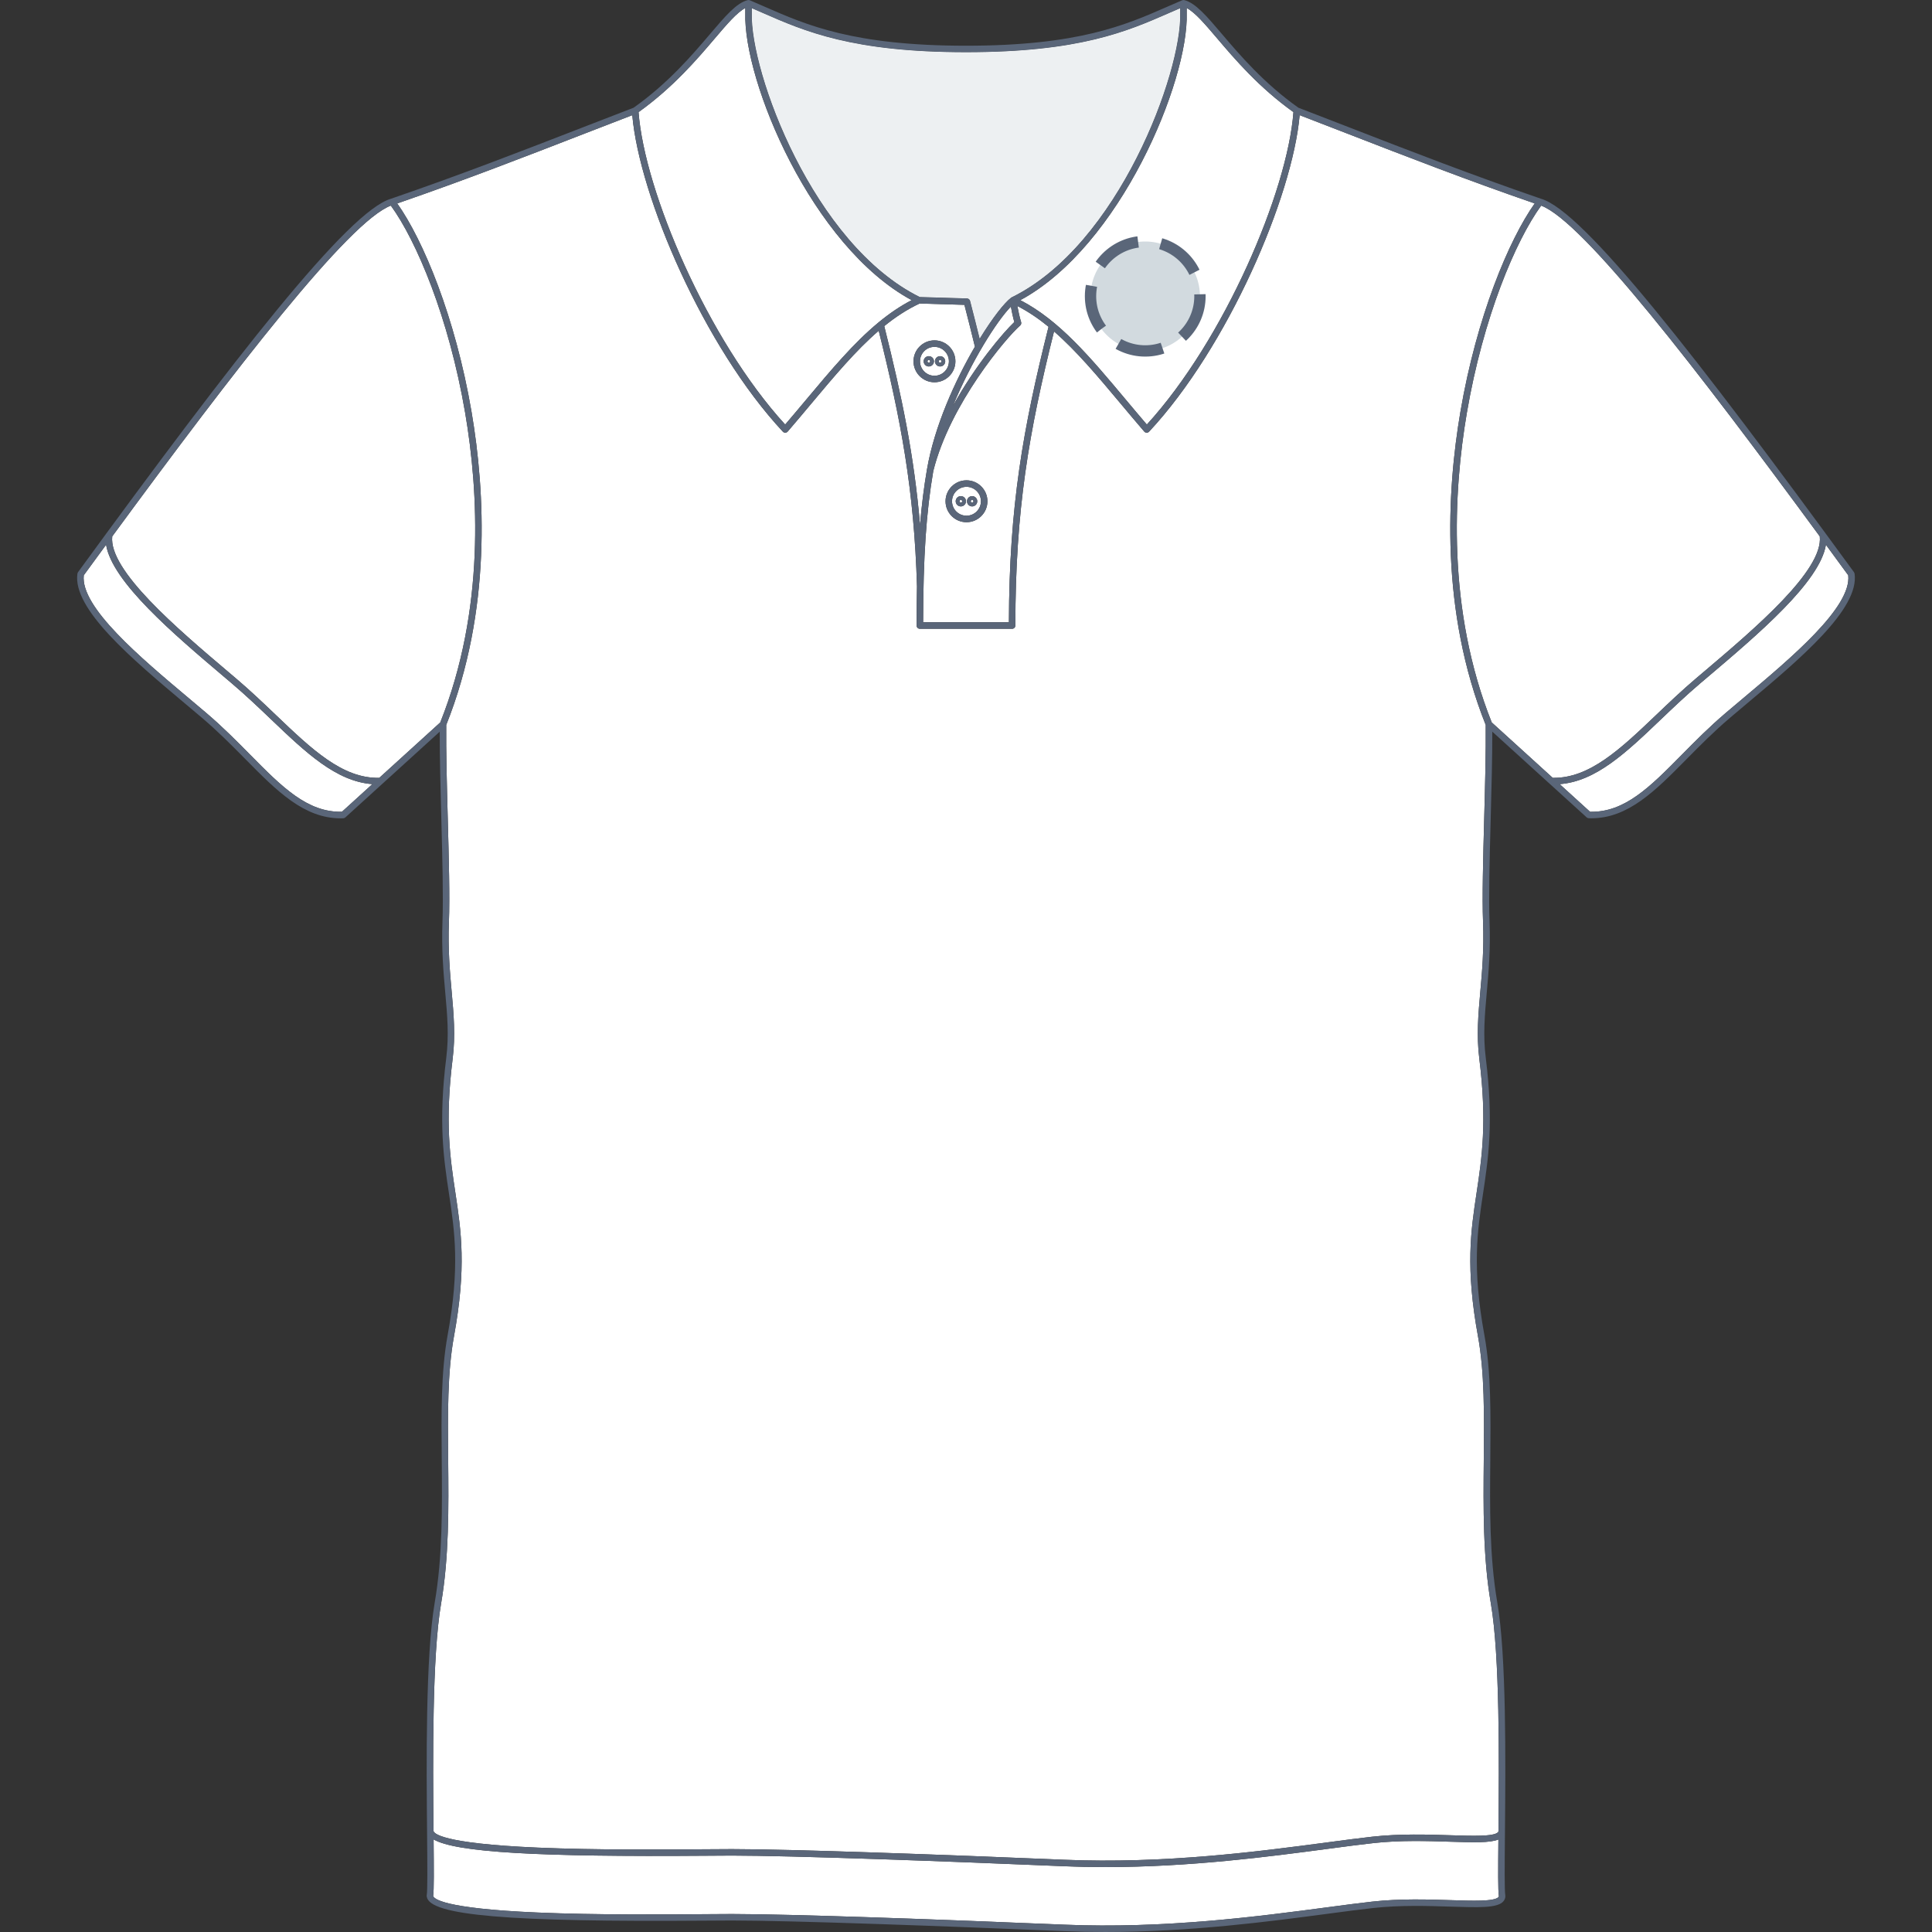
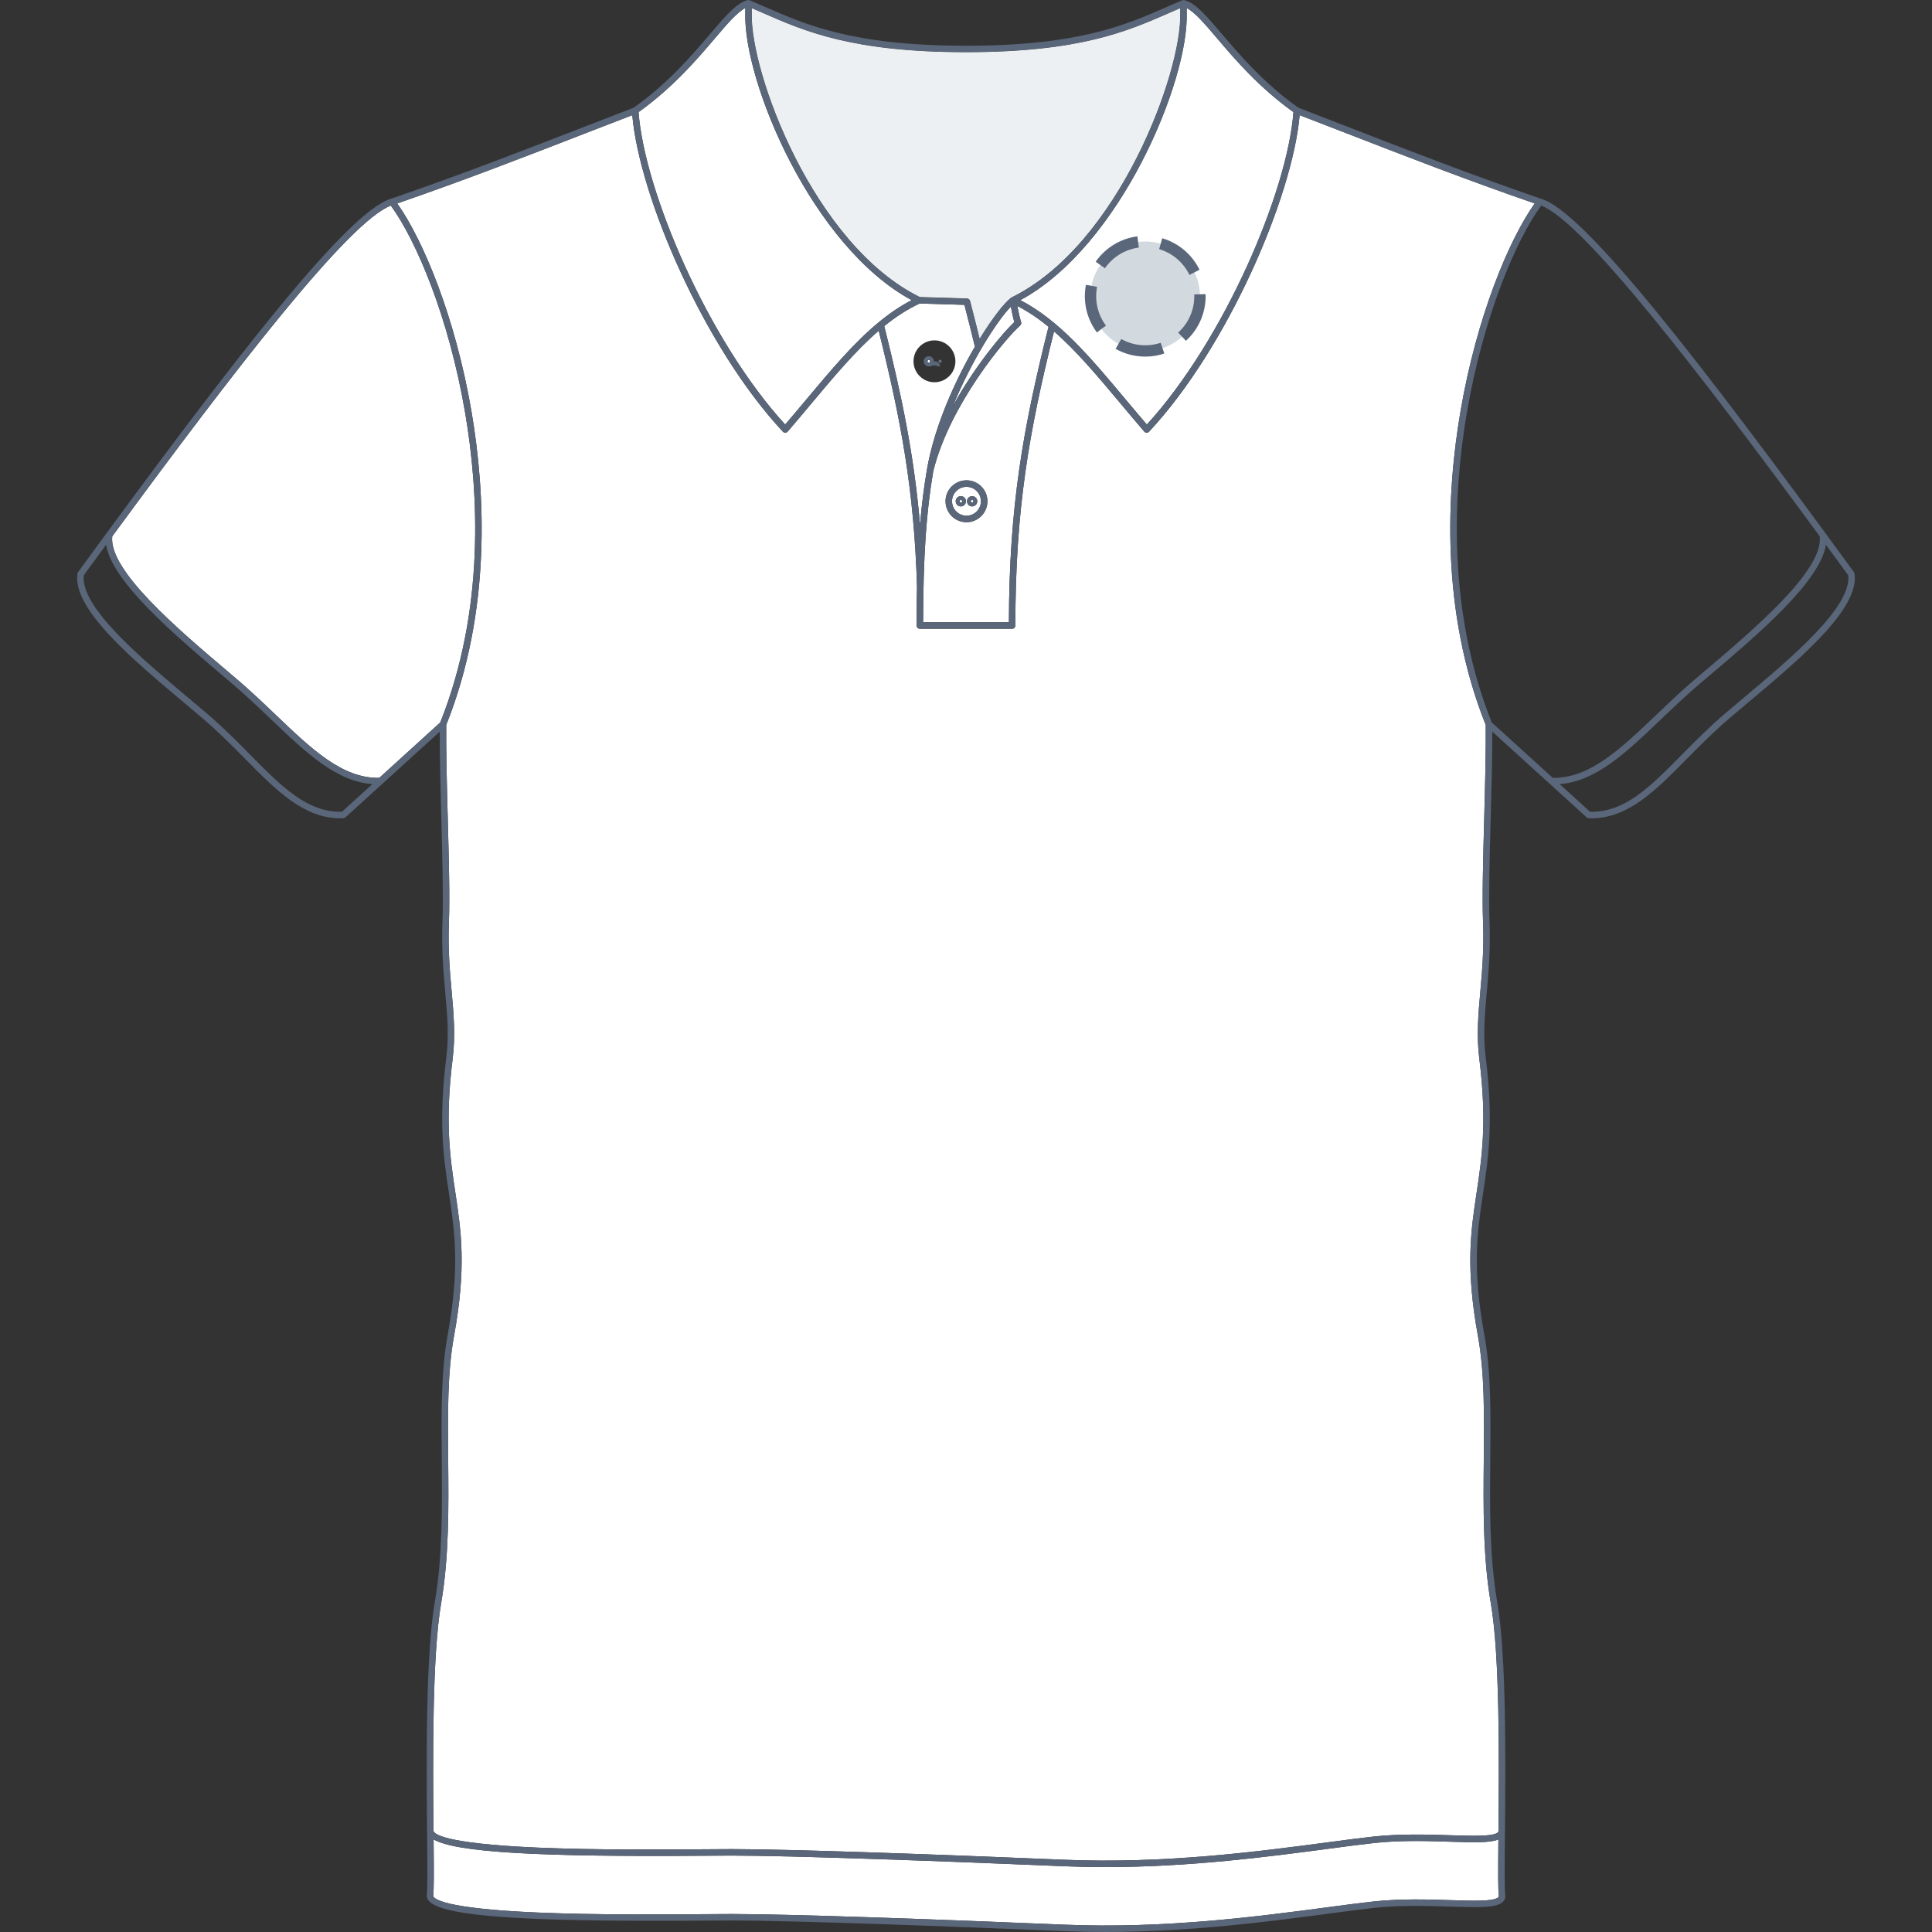
<svg xmlns="http://www.w3.org/2000/svg" version="1.1" id="Polo_face" x="0px" y="0px" width="512px" height="512px" viewBox="0 0 512 512" enable-background="new 0 0 512 512" xml:space="preserve">
  <rect x="0" y="0" width="512" height="512" fill="#333333" stroke="none" />
  <g>
    <g id="Background">
      <path fill="#FFFFFF" d="M268.805,85.345c-0.383-1.345-0.703-2.936-0.912-4.088c-3.745,3.831-10.489,14.472-15.373,26.351    C258.436,96.834,265.905,88.074,268.805,85.345z" />
      <path fill="#FFFFFF" d="M243.713,80.434c-3.308,1.546-6.397,3.576-9.374,5.988c4.688,18.678,7.922,34.384,9.479,52.674    c0.438-5.25,1.037-10.023,1.836-14.673c1.961-11.423,7.475-23.59,12.711-32.552c-0.813-3.355-1.723-6.987-2.783-11.083    L243.713,80.434z M247.642,101.302c-3.063,0-5.552-2.49-5.552-5.553c0-3.06,2.489-5.548,5.552-5.548    c3.062,0,5.55,2.488,5.55,5.548C253.192,98.812,250.703,101.302,247.642,101.302z" />
-       <path fill="#FFFFFF" d="M247.642,91.922c-2.114,0-3.832,1.718-3.832,3.828c0,2.113,1.719,3.832,3.832,3.832    c2.111,0,3.828-1.719,3.828-3.832C251.47,93.641,249.753,91.922,247.642,91.922z M246.146,97.116    c-0.752,0-1.366-0.613-1.365-1.364c0-0.752,0.613-1.362,1.365-1.362c0.751,0,1.362,0.61,1.362,1.362    C247.508,96.503,246.897,97.116,246.146,97.116z M249.136,97.116c-0.752,0-1.365-0.613-1.365-1.364    c0-0.752,0.612-1.362,1.365-1.362s1.362,0.61,1.362,1.362C250.498,96.503,249.889,97.116,249.136,97.116z" />
      <circle fill="#FFFFFF" cx="249.136" cy="95.752" r="0.356" />
      <circle fill="#FFFFFF" cx="254.634" cy="132.841" r="0.356" />
      <path fill="#FFFFFF" d="M270.395,79.547c10.332,5.323,18.522,15.103,27.934,26.34c1.81,2.158,3.674,4.384,5.594,6.625    c20.532-22.466,37.289-61.816,38.852-82.797c-9.171-6.561-15.525-14.024-20.178-19.496c-3.235-3.806-5.882-6.917-8.111-8.099    v1.323C315.042,21.464,296.881,65.25,270.395,79.547z" />
      <circle fill="#FFFFFF" cx="246.146" cy="95.752" r="0.356" />
-       <path fill="#FFFFFF" d="M452.676,179.322l-2.14,1.813c-3.742,3.182-7.175,6.458-10.495,9.626    c-9.137,8.722-17.118,16.323-26.717,17.043l8.064,7.327c9.179,0.196,15.871-6.575,24.308-15.116    c3.586-3.632,7.295-7.388,11.649-11.087c1.493-1.269,3.043-2.569,4.618-3.893c12.837-10.775,28.78-24.167,27.837-32.58    c-1.974-2.708-3.946-5.402-5.911-8.084C482.285,154.215,465.995,168.03,452.676,179.322z" />
-       <path fill="#FFFFFF" d="M395.325,191.451l16.164,14.685c9.705,0.171,17.915-7.602,27.364-16.621    c3.337-3.185,6.784-6.478,10.566-9.693l2.141-1.813c13.4-11.359,31.708-26.884,30.696-35.861    C449.782,97.9,419.545,58.685,408.424,54.49c-6.762,9.274-15.375,29.626-19.69,54.904    C385.156,130.337,383.404,161.555,395.325,191.451z" />
      <path fill="#FFFFFF" d="M257.624,132.485c-0.196,0-0.357,0.159-0.357,0.354c0,0.197,0.161,0.358,0.357,0.358    c0.193,0,0.354-0.161,0.354-0.358C257.978,132.644,257.818,132.485,257.624,132.485z" />
      <path fill="#FFFFFF" d="M213.67,105.887c6.606-7.889,12.611-15.049,19.177-20.462c0.005-0.005,0.011-0.01,0.017-0.015    c2.783-2.293,5.666-4.278,8.74-5.863c-26.487-14.297-44.65-58.083-44.09-76.133V2.122c-2.227,1.183-4.875,4.292-8.108,8.095    c-4.652,5.471-11.006,12.935-20.18,19.498c1.563,20.982,18.32,60.331,38.852,82.797    C209.999,110.271,211.862,108.044,213.67,105.887z" />
      <path fill="#FFFFFF" d="M243.747,78.714l12.528,0.374c0.382,0.012,0.709,0.275,0.808,0.645c0.95,3.671,1.786,6.973,2.538,10.036    c3.387-5.516,6.521-9.517,8.334-10.887c0.014-0.008,0.025-0.01,0.037-0.018c0.021-0.015,0.042-0.027,0.063-0.04    c0.016-0.007,0.025-0.019,0.045-0.028c28.33-13.886,45.15-59.704,44.666-75.329V2.168c-0.938,0.405-1.873,0.809-2.818,1.224    c-11.154,4.893-23.8,10.44-53.946,10.44c-30.149,0-42.793-5.548-53.95-10.441c-0.945-0.414-1.88-0.82-2.818-1.223v1.273    C198.749,19.064,215.511,64.737,243.747,78.714z" />
-       <path fill="#FFFFFF" d="M61.465,181.134l-2.137-1.813c-13.321-11.291-29.611-25.107-31.216-34.951    c-1.965,2.682-3.935,5.378-5.91,8.084c-0.946,8.415,14.997,21.806,27.834,32.581c1.575,1.325,3.126,2.623,4.617,3.893    c4.354,3.698,8.063,7.454,11.651,11.087c8.437,8.541,15.136,15.301,24.308,15.114l8.066-7.326    c-9.599-0.719-17.58-8.319-26.719-17.043C68.642,187.592,65.21,184.316,61.465,181.134z" />
      <path fill="#FFFFFF" d="M123.27,109.396c-4.317-25.278-12.929-45.63-19.693-54.904c-11.12,4.194-41.358,43.409-73.833,87.659    c-1.01,8.977,17.298,24.502,30.697,35.86l2.139,1.813c3.781,3.214,7.231,6.507,10.567,9.693    c9.448,9.018,17.599,16.83,27.364,16.622l16.163-14.686C128.598,161.557,126.847,130.338,123.27,109.396z" />
      <path fill="#FFFFFF" d="M256.129,129.012c-2.111,0-3.832,1.717-3.832,3.826c0,2.113,1.721,3.832,3.832,3.832    c2.11,0,3.828-1.719,3.828-3.832C259.957,130.729,258.24,129.012,256.129,129.012z M254.634,134.203    c-0.754,0-1.364-0.612-1.364-1.365c0-0.751,0.61-1.36,1.364-1.36c0.751,0,1.361,0.61,1.361,1.36    C255.995,133.591,255.386,134.203,254.634,134.203z M257.624,134.203c-0.754,0-1.365-0.612-1.365-1.365    c0-0.751,0.611-1.36,1.365-1.36c0.751,0,1.361,0.61,1.361,1.36C258.986,133.591,258.375,134.203,257.624,134.203z" />
      <path fill="#FFFFFF" d="M384.489,503.56c5.865,0.188,11.407,0.367,12.577-0.77c0.101-0.094,0.137-0.186,0.146-0.305    c-0.232-1.523-0.195-6.914-0.123-15.002c-2.249,0.925-6.596,0.785-12.691,0.593c-5.934-0.19-13.322-0.434-20.553,0.374    c-3.38,0.376-7.281,0.892-11.799,1.492c-15.772,2.094-36.569,4.854-59.15,4.854c-3.627,0-7.301-0.072-11.01-0.229    c-30.796-1.3-72.298-2.82-87.903-2.82c-1.716,0-4.072,0.02-6.905,0.041c-44.491,0.343-66.208-0.888-72.166-4.318    c0.072,8.042,0.111,13.415-0.117,14.981c0.155,0.67,2.396,3.31,27.638,4.388c15.459,0.662,33.721,0.521,44.631,0.435    c2.838-0.021,5.201-0.04,6.919-0.04c15.634,0,57.163,1.518,87.976,2.819c26.631,1.126,51.615-2.188,69.859-4.609    c4.527-0.603,8.44-1.119,11.837-1.498C371.008,503.129,378.482,503.369,384.489,503.56z" />
      <path fill="#FFFFFF" d="M142.486,489.637c15.434,0.661,33.677,0.521,44.573,0.436c2.837-0.021,5.199-0.04,6.919-0.04    c15.633,0,57.163,1.518,87.976,2.819c26.631,1.123,51.615-2.188,69.859-4.61c4.527-0.603,8.44-1.12,11.837-1.498    c7.357-0.817,14.81-0.575,20.796-0.383c5.834,0.185,11.343,0.362,12.514-0.769c0.103-0.096,0.141-0.189,0.146-0.318    c0.173-18.79,0.383-46.429-2.009-60.309c-2.124-12.33-1.999-25.449-1.881-38.137c0.114-11.885,0.217-23.11-1.531-32.668    c-3.348-18.324-1.903-27.924-0.369-38.086c1.384-9.189,2.816-18.688,0.712-35.543c-0.766-6.152-0.265-11.747,0.264-17.676    c0.471-5.278,1.008-11.265,0.729-18.542c-0.253-6.581,0.021-16.696,0.307-27.404c0.234-8.751,0.478-17.797,0.402-24.782    c-12.083-30.278-10.318-61.85-6.702-83.018c4.297-25.155,12.849-45.553,19.683-55.195c-17.869-6.17-34.078-12.462-49.766-18.551    c-4.225-1.64-8.392-3.254-12.521-4.842c-1.909,21.656-19.058,61.515-39.902,83.871c-0.164,0.173-0.394,0.272-0.631,0.272    c-0.006,0-0.011,0-0.017,0c-0.244-0.005-0.478-0.113-0.636-0.298c-2.151-2.498-4.227-4.979-6.235-7.376    c-6.113-7.301-11.708-13.973-17.674-19.16c-6.648,26.631-10.249,47.184-10.249,77.942c0,0.474-0.384,0.859-0.858,0.859H243.77    c-0.474,0-0.859-0.384-0.859-0.859c0-3.692,0.035-7.116,0.104-10.345c0-0.003,0-0.004,0-0.006    c-0.741-25.486-4.283-44.303-10.147-67.769c-6.047,5.21-11.698,11.951-17.885,19.336c-2.007,2.398-4.085,4.878-6.235,7.377    c-0.16,0.185-0.392,0.293-0.636,0.298c-0.006,0-0.012,0-0.017,0c-0.238,0-0.467-0.097-0.63-0.272    c-20.843-22.356-37.993-62.215-39.902-83.871c-4.13,1.588-8.295,3.202-12.52,4.842c-15.687,6.089-31.896,12.381-49.768,18.552    c6.836,9.639,15.387,30.039,19.684,55.194c3.616,21.168,5.382,52.741-6.703,83.018c-0.067,6.986,0.177,16.033,0.41,24.783    c0.287,10.708,0.559,20.822,0.308,27.404c-0.279,7.277,0.256,13.264,0.729,18.542c0.531,5.929,1.031,11.526,0.263,17.676    c-2.103,16.854-0.671,26.354,0.714,35.543c1.531,10.162,2.979,19.762-0.372,38.086c-1.748,9.558-1.643,20.783-1.531,32.668    c0.119,12.689,0.243,25.807-1.88,38.137c-2.385,13.862-2.182,41.446-2.01,60.234C114.943,485.771,116.589,488.53,142.486,489.637z    " />
      <path fill="#FFFFFF" d="M277.875,86.598c-2.644-2.16-5.372-4.017-8.263-5.507c0.233,1.257,0.589,2.98,0.994,4.267    c0.101,0.327,0,0.682-0.258,0.908c-3.625,3.145-18.597,20.775-23.013,38.541c0,0.005-0.002,0.008-0.005,0.012    c-1.881,11.001-2.667,22.676-2.691,40.092h22.733C267.439,134.139,271.125,113.51,277.875,86.598z M256.129,138.392    c-3.063,0-5.552-2.491-5.552-5.554c0-3.059,2.488-5.548,5.552-5.548c3.059,0,5.551,2.489,5.552,5.548    C261.681,135.901,259.191,138.392,256.129,138.392z" />
    </g>
    <path id="Shape" opacity="0.75" fill="#E6EAED" enable-background="new    " d="M243.747,78.714l12.528,0.374   c0.382,0.012,0.709,0.275,0.808,0.645c0.95,3.671,1.786,6.973,2.538,10.036c3.387-5.516,6.521-9.517,8.334-10.887   c0.014-0.008,0.025-0.01,0.037-0.018c0.021-0.015,0.042-0.027,0.063-0.04c0.016-0.007,0.025-0.019,0.045-0.028   c28.33-13.886,45.15-59.704,44.666-75.329V2.168c-0.938,0.405-1.873,0.809-2.818,1.224c-11.154,4.893-23.8,10.44-53.946,10.44   c-30.149,0-42.793-5.548-53.95-10.441c-0.945-0.414-1.88-0.82-2.818-1.223v1.273C198.749,19.064,215.511,64.737,243.747,78.714z" />
    <g id="Outline">
      <path fill="#5A6679" d="M491.484,152.019c0-0.015-0.011-0.023-0.013-0.036c-0.01-0.053-0.033-0.103-0.058-0.153    c-0.021-0.057-0.04-0.114-0.072-0.164c-0.009-0.01-0.009-0.021-0.017-0.03c-41.635-57.071-71.682-95.744-82.979-98.979    c-18.267-6.277-34.792-12.692-50.775-18.896c-4.554-1.768-9.04-3.51-13.482-5.216c-9.172-6.492-15.532-13.974-20.183-19.438    c-4.122-4.849-7.102-8.352-10.076-9.079c-0.181-0.044-0.366-0.028-0.536,0.043c-1.349,0.567-2.684,1.154-4.036,1.748    C298.256,6.645,285.787,12.116,256,12.116c-29.788,0-42.257-5.471-53.258-10.298c-1.354-0.594-2.688-1.18-4.035-1.747    c-0.17-0.071-0.356-0.087-0.538-0.043c-2.978,0.729-5.954,4.229-10.074,9.077c-4.648,5.468-11.012,12.947-20.183,19.44    c-4.445,1.706-8.934,3.448-13.484,5.216c-15.986,6.204-32.517,12.62-50.781,18.897C92.342,55.904,62.3,94.573,20.671,151.635    c-0.008,0.012-0.009,0.023-0.018,0.035c-0.029,0.045-0.046,0.098-0.066,0.147c-0.022,0.056-0.049,0.107-0.061,0.167    c-0.002,0.012-0.011,0.021-0.012,0.034c-1.347,9.35,14.465,22.624,28.415,34.334c1.573,1.32,3.119,2.619,4.609,3.885    c4.295,3.651,7.979,7.38,11.54,10.986c8.276,8.379,15.45,15.642,25.187,15.642c0.232,0,0.47-0.003,0.706-0.012    c0.031-0.001,0.059-0.018,0.089-0.022c0.072-0.011,0.145-0.021,0.213-0.051c0.047-0.021,0.085-0.051,0.127-0.078    c0.039-0.024,0.083-0.041,0.119-0.073l25.013-22.723c-0.017,6.731,0.205,15.011,0.42,23.047    c0.285,10.679,0.556,20.768,0.307,27.292c-0.282,7.392,0.259,13.432,0.734,18.763c0.545,6.086,1.015,11.342,0.271,17.311    c-2.134,17.093-0.684,26.712,0.719,36.013c1.511,10.021,2.937,19.479-0.362,37.521c-1.778,9.723-1.671,21.024-1.56,32.993    c0.119,12.612,0.24,25.653-1.854,37.828c-2.46,14.288-2.198,42.786-2.024,61.646c0.074,8.22,0.135,14.711-0.101,15.975    c-0.007,0.036,0.004,0.07,0.001,0.107c-0.001,0.034-0.018,0.066-0.015,0.105c0.002,0.028,0.015,0.06,0.019,0.088    c0.003,0.021,0.007,0.047,0.014,0.067c0.761,4.959,21.607,6.733,73.978,6.329c2.833-0.021,5.19-0.038,6.905-0.038    c15.605,0,57.107,1.519,87.903,2.818c3.708,0.155,7.383,0.229,11.01,0.229c22.581,0,43.378-2.761,59.15-4.854    c4.517-0.601,8.419-1.116,11.799-1.492c7.229-0.806,14.64-0.564,20.59-0.375c7.306,0.233,12.136,0.392,13.832-1.252    c0.439-0.43,0.671-0.975,0.671-1.58c0-0.033-0.014-0.063-0.019-0.098c-0.004-0.021,0.005-0.039,0.002-0.062    c-0.235-1.264-0.178-7.755-0.103-15.977c0.005-0.334,0.007-0.68,0.011-1.021c0-0.017,0.005-0.032,0.005-0.051    c0-0.007-0.005-0.017-0.005-0.021c0.174-18.853,0.377-46.536-2.034-60.554c-2.097-12.174-1.976-25.215-1.854-37.827    c0.109-11.969,0.219-23.271-1.562-32.994c-3.3-18.039-1.873-27.501-0.363-37.52c1.403-9.301,2.854-18.92,0.721-36.012    c-0.746-5.97-0.272-11.227,0.271-17.312c0.479-5.332,1.02-11.373,0.732-18.763c-0.25-6.524,0.021-16.612,0.308-27.292    c0.217-8.037,0.438-16.315,0.422-23.047l25.014,22.722c0.032,0.032,0.075,0.046,0.116,0.072c0.041,0.028,0.08,0.059,0.128,0.08    c0.066,0.028,0.139,0.04,0.21,0.05c0.031,0.005,0.062,0.021,0.092,0.022c0.237,0.008,0.473,0.012,0.708,0.012    c9.732,0,16.907-7.264,25.186-15.642c3.563-3.606,7.243-7.334,11.542-10.986c1.489-1.266,3.035-2.564,4.608-3.885    C477.02,174.642,492.829,161.368,491.484,152.019z M482.257,142.148c1.012,8.977-17.296,24.502-30.696,35.861l-2.141,1.813    c-3.782,3.215-7.229,6.508-10.566,9.693c-9.449,9.019-17.659,16.792-27.364,16.621l-16.164-14.685    c-11.922-29.896-10.17-61.114-6.592-82.057c4.315-25.278,12.929-45.63,19.69-54.904C419.545,58.685,449.782,97.9,482.257,142.148z     M322.596,10.219c4.652,5.472,11.007,12.935,20.178,19.496c-1.563,20.981-18.319,60.331-38.852,82.797    c-1.92-2.241-3.784-4.467-5.594-6.625c-9.411-11.237-17.602-21.017-27.934-26.34c26.486-14.297,44.647-58.083,44.09-76.104V2.12    C316.714,3.302,319.361,6.413,322.596,10.219z M243.713,80.434l11.868,0.354c1.061,4.096,1.97,7.728,2.783,11.083    c-5.236,8.962-10.75,21.129-12.711,32.552c-0.799,4.65-1.398,9.423-1.836,14.673c-1.557-18.29-4.791-33.996-9.479-52.674    C237.316,84.01,240.406,81.98,243.713,80.434z M267.893,81.257c0.209,1.152,0.529,2.743,0.912,4.088    c-2.9,2.729-10.369,11.489-16.285,22.263C257.404,95.729,264.148,85.088,267.893,81.257z M247.331,124.819    c0.003-0.004,0.005-0.007,0.005-0.012c4.416-17.766,19.388-35.396,23.013-38.541c0.258-0.226,0.358-0.581,0.258-0.908    c-0.405-1.287-0.761-3.01-0.994-4.267c2.891,1.49,5.619,3.347,8.263,5.507c-6.75,26.912-10.437,47.541-10.502,78.313H244.64    C244.664,147.495,245.45,135.82,247.331,124.819z M256.001,13.832c30.146,0,42.792-5.547,53.946-10.44    c0.945-0.415,1.88-0.819,2.818-1.224v1.299C313.25,19.092,296.43,64.91,268.1,78.796c-0.02,0.009-0.029,0.021-0.045,0.028    c-0.021,0.013-0.041,0.025-0.063,0.04c-0.012,0.008-0.023,0.01-0.037,0.018c-1.813,1.37-4.947,5.371-8.334,10.887    c-0.752-3.063-1.588-6.365-2.538-10.036c-0.099-0.37-0.426-0.633-0.808-0.645l-12.528-0.374    c-28.236-13.977-44.998-59.65-44.515-75.273V2.168c0.938,0.403,1.873,0.809,2.818,1.223    C213.208,8.284,225.852,13.832,256.001,13.832z M189.406,10.217c3.233-3.803,5.882-6.912,8.108-8.095v1.292    c-0.561,18.05,17.603,61.836,44.09,76.133c-3.074,1.585-5.957,3.57-8.74,5.863c-0.006,0.005-0.012,0.01-0.017,0.015    c-6.565,5.413-12.57,12.573-19.177,20.462c-1.809,2.157-3.671,4.384-5.593,6.625c-20.531-22.466-37.288-61.815-38.852-82.797    C178.4,23.152,184.753,15.688,189.406,10.217z M103.576,54.492c6.765,9.274,15.376,29.626,19.693,54.904    c3.577,20.942,5.328,52.161-6.596,82.057l-16.163,14.686c-9.766,0.208-17.916-7.604-27.364-16.622    c-3.336-3.186-6.786-6.479-10.567-9.693l-2.139-1.813c-13.399-11.358-31.707-26.883-30.697-35.86    C62.218,97.901,92.456,58.686,103.576,54.492z M66.305,200.015c-3.588-3.633-7.298-7.389-11.651-11.087    c-1.491-1.27-3.042-2.568-4.617-3.893c-12.837-10.775-28.78-24.166-27.834-32.581c1.976-2.706,3.945-5.402,5.91-8.084    c1.604,9.844,17.895,23.66,31.216,34.951l2.137,1.813c3.745,3.182,7.177,6.458,10.495,9.626    c9.139,8.724,17.12,16.324,26.719,17.043l-8.066,7.326C81.441,215.316,74.741,208.556,66.305,200.015z M384.489,503.56    c-6.007-0.19-13.48-0.431-20.835,0.386c-3.396,0.379-7.31,0.896-11.837,1.498c-18.244,2.421-43.229,5.735-69.859,4.609    c-30.813-1.302-72.342-2.819-87.976-2.819c-1.718,0-4.081,0.02-6.919,0.04c-10.91,0.086-29.172,0.228-44.631-0.435    c-25.242-1.078-27.482-3.718-27.638-4.388c0.229-1.566,0.189-6.939,0.117-14.981c5.958,3.431,27.675,4.661,72.166,4.318    c2.833-0.021,5.189-0.041,6.905-0.041c15.605,0,57.107,1.521,87.903,2.82c3.709,0.156,7.383,0.229,11.01,0.229    c22.581,0,43.378-2.76,59.15-4.854c4.518-0.601,8.419-1.116,11.799-1.492c7.23-0.808,14.619-0.564,20.553-0.374    c6.096,0.192,10.442,0.332,12.691-0.593c-0.072,8.088-0.109,13.479,0.123,15.002c-0.01,0.119-0.046,0.211-0.146,0.305    C395.896,503.927,390.354,503.748,384.489,503.56z M393.326,216.909c-0.285,10.708-0.56,20.823-0.307,27.404    c0.279,7.278-0.258,13.264-0.729,18.542c-0.528,5.929-1.029,11.523-0.264,17.676c2.104,16.854,0.672,26.354-0.712,35.543    c-1.534,10.162-2.979,19.762,0.369,38.086c1.748,9.558,1.646,20.783,1.531,32.668c-0.118,12.688-0.243,25.807,1.881,38.137    c2.392,13.88,2.182,41.519,2.009,60.309c-0.006,0.129-0.044,0.223-0.146,0.318c-1.171,1.131-6.68,0.953-12.514,0.769    c-5.986-0.192-13.438-0.435-20.796,0.383c-3.396,0.378-7.31,0.896-11.837,1.498c-18.244,2.422-43.229,5.733-69.859,4.61    c-30.813-1.302-72.343-2.819-87.976-2.819c-1.72,0-4.082,0.019-6.919,0.04c-10.896,0.085-29.14,0.226-44.573-0.436    c-25.896-1.106-27.543-3.865-27.6-4.438c-0.172-18.788-0.375-46.372,2.01-60.234c2.123-12.33,1.999-25.447,1.88-38.137    c-0.111-11.885-0.217-23.11,1.531-32.668c3.352-18.324,1.903-27.924,0.372-38.086c-1.385-9.188-2.816-18.688-0.714-35.543    c0.769-6.149,0.269-11.747-0.263-17.676c-0.474-5.278-1.009-11.266-0.729-18.542c0.251-6.582-0.021-16.696-0.308-27.404    c-0.233-8.75-0.478-17.797-0.41-24.783c12.085-30.277,10.319-61.85,6.703-83.018c-4.297-25.155-12.848-45.555-19.684-55.194    c17.871-6.171,34.081-12.463,49.768-18.552c4.225-1.64,8.39-3.254,12.52-4.842c1.909,21.656,19.06,61.515,39.902,83.871    c0.163,0.175,0.392,0.272,0.63,0.272c0.005,0,0.011,0,0.017,0c0.244-0.005,0.476-0.113,0.636-0.298    c2.15-2.499,4.229-4.979,6.235-7.377c6.187-7.385,11.838-14.126,17.885-19.336c5.864,23.466,9.406,42.283,10.147,67.769    c0,0.002,0,0.003,0,0.006c-0.068,3.229-0.104,6.653-0.104,10.345c0,0.475,0.386,0.859,0.859,0.859h24.451    c0.475,0,0.858-0.385,0.858-0.859c0-30.758,3.601-51.311,10.249-77.942c5.966,5.187,11.561,11.859,17.674,19.16    c2.009,2.397,4.084,4.878,6.235,7.376c0.158,0.185,0.392,0.293,0.636,0.298c0.006,0,0.011,0,0.017,0    c0.237,0,0.467-0.099,0.631-0.272c20.845-22.356,37.993-62.215,39.902-83.871c4.129,1.588,8.296,3.202,12.521,4.842    c15.688,6.089,31.896,12.381,49.766,18.551c-6.834,9.642-15.386,30.04-19.683,55.195c-3.616,21.168-5.381,52.74,6.702,83.018    C393.804,199.112,393.561,208.158,393.326,216.909z M461.964,185.035c-1.575,1.324-3.125,2.624-4.618,3.893    c-4.354,3.699-8.063,7.455-11.649,11.087c-8.437,8.541-15.129,15.312-24.308,15.116l-8.064-7.327    c9.599-0.72,17.58-8.321,26.717-17.043c3.32-3.168,6.753-6.444,10.495-9.626l2.14-1.813    c13.319-11.292,29.609-25.107,31.214-34.951c1.965,2.682,3.938,5.376,5.911,8.084C490.744,160.868,474.801,174.26,461.964,185.035    z" />
-       <path fill="#5A6679" d="M247.642,101.302c3.062,0,5.55-2.49,5.55-5.553c0-3.06-2.488-5.548-5.55-5.548    c-3.063,0-5.552,2.488-5.552,5.548C242.09,98.812,244.579,101.302,247.642,101.302z M247.642,91.922    c2.111,0,3.828,1.719,3.828,3.828c0,2.113-1.717,3.832-3.828,3.832c-2.113,0-3.832-1.719-3.832-3.832    C243.81,93.64,245.528,91.922,247.642,91.922z" />
      <path fill="#5A6679" d="M246.146,97.116c0.751,0,1.362-0.613,1.362-1.364c0-0.752-0.611-1.362-1.362-1.362    c-0.752,0-1.365,0.61-1.365,1.362C244.78,96.503,245.394,97.116,246.146,97.116z M246.146,95.396c0.195,0,0.354,0.16,0.354,0.355    c0,0.197-0.159,0.357-0.354,0.357c-0.197,0-0.356-0.16-0.356-0.357C245.788,95.556,245.948,95.396,246.146,95.396z" />
-       <path fill="#5A6679" d="M249.136,97.116c0.753,0,1.362-0.613,1.362-1.364c0-0.752-0.609-1.362-1.362-1.362    s-1.365,0.61-1.365,1.362C247.771,96.503,248.384,97.116,249.136,97.116z M249.136,95.396c0.195,0,0.354,0.16,0.354,0.355    c0,0.197-0.158,0.357-0.354,0.357c-0.197,0-0.357-0.16-0.357-0.357C248.778,95.556,248.938,95.396,249.136,95.396z" />
+       <path fill="#5A6679" d="M249.136,97.116c0-0.752-0.609-1.362-1.362-1.362    s-1.365,0.61-1.365,1.362C247.771,96.503,248.384,97.116,249.136,97.116z M249.136,95.396c0.195,0,0.354,0.16,0.354,0.355    c0,0.197-0.158,0.357-0.354,0.357c-0.197,0-0.357-0.16-0.357-0.357C248.778,95.556,248.938,95.396,249.136,95.396z" />
      <path fill="#5A6679" d="M256.129,127.29c-3.063,0-5.552,2.489-5.552,5.548c0,3.063,2.488,5.554,5.552,5.554    c3.062,0,5.552-2.491,5.552-5.554C261.68,129.779,259.188,127.29,256.129,127.29z M256.129,136.67    c-2.111,0-3.832-1.719-3.832-3.832c0-2.109,1.721-3.826,3.832-3.826c2.11,0,3.828,1.717,3.828,3.826    C259.957,134.951,258.24,136.67,256.129,136.67z" />
      <path fill="#5A6679" d="M254.634,131.478c-0.754,0-1.364,0.609-1.364,1.36c0,0.753,0.61,1.365,1.364,1.365    c0.752,0,1.361-0.612,1.361-1.365C255.995,132.088,255.385,131.478,254.634,131.478z M254.634,133.197    c-0.196,0-0.357-0.161-0.357-0.358c0-0.195,0.161-0.354,0.357-0.354c0.195,0,0.354,0.159,0.354,0.354    C254.987,133.036,254.829,133.197,254.634,133.197z" />
      <path fill="#5A6679" d="M257.624,131.478c-0.754,0-1.365,0.609-1.365,1.36c0,0.753,0.611,1.365,1.365,1.365    c0.751,0,1.361-0.612,1.361-1.365C258.986,132.088,258.375,131.478,257.624,131.478z M257.624,133.197    c-0.196,0-0.357-0.161-0.357-0.358c0-0.195,0.161-0.354,0.357-0.354c0.193,0,0.354,0.159,0.354,0.354    C257.979,133.036,257.818,133.197,257.624,133.197z" />
    </g>
  </g>
  <circle fill="#D2DADF" cx="303.5" cy="78.5" r="14.5" />
  <circle stroke="#5A6679" fill="none" stroke-width="3" stroke-miterlimit="10" stroke-dasharray="12.08,6.04" cx="303.5" cy="78.5" r="14.5" />
</svg>